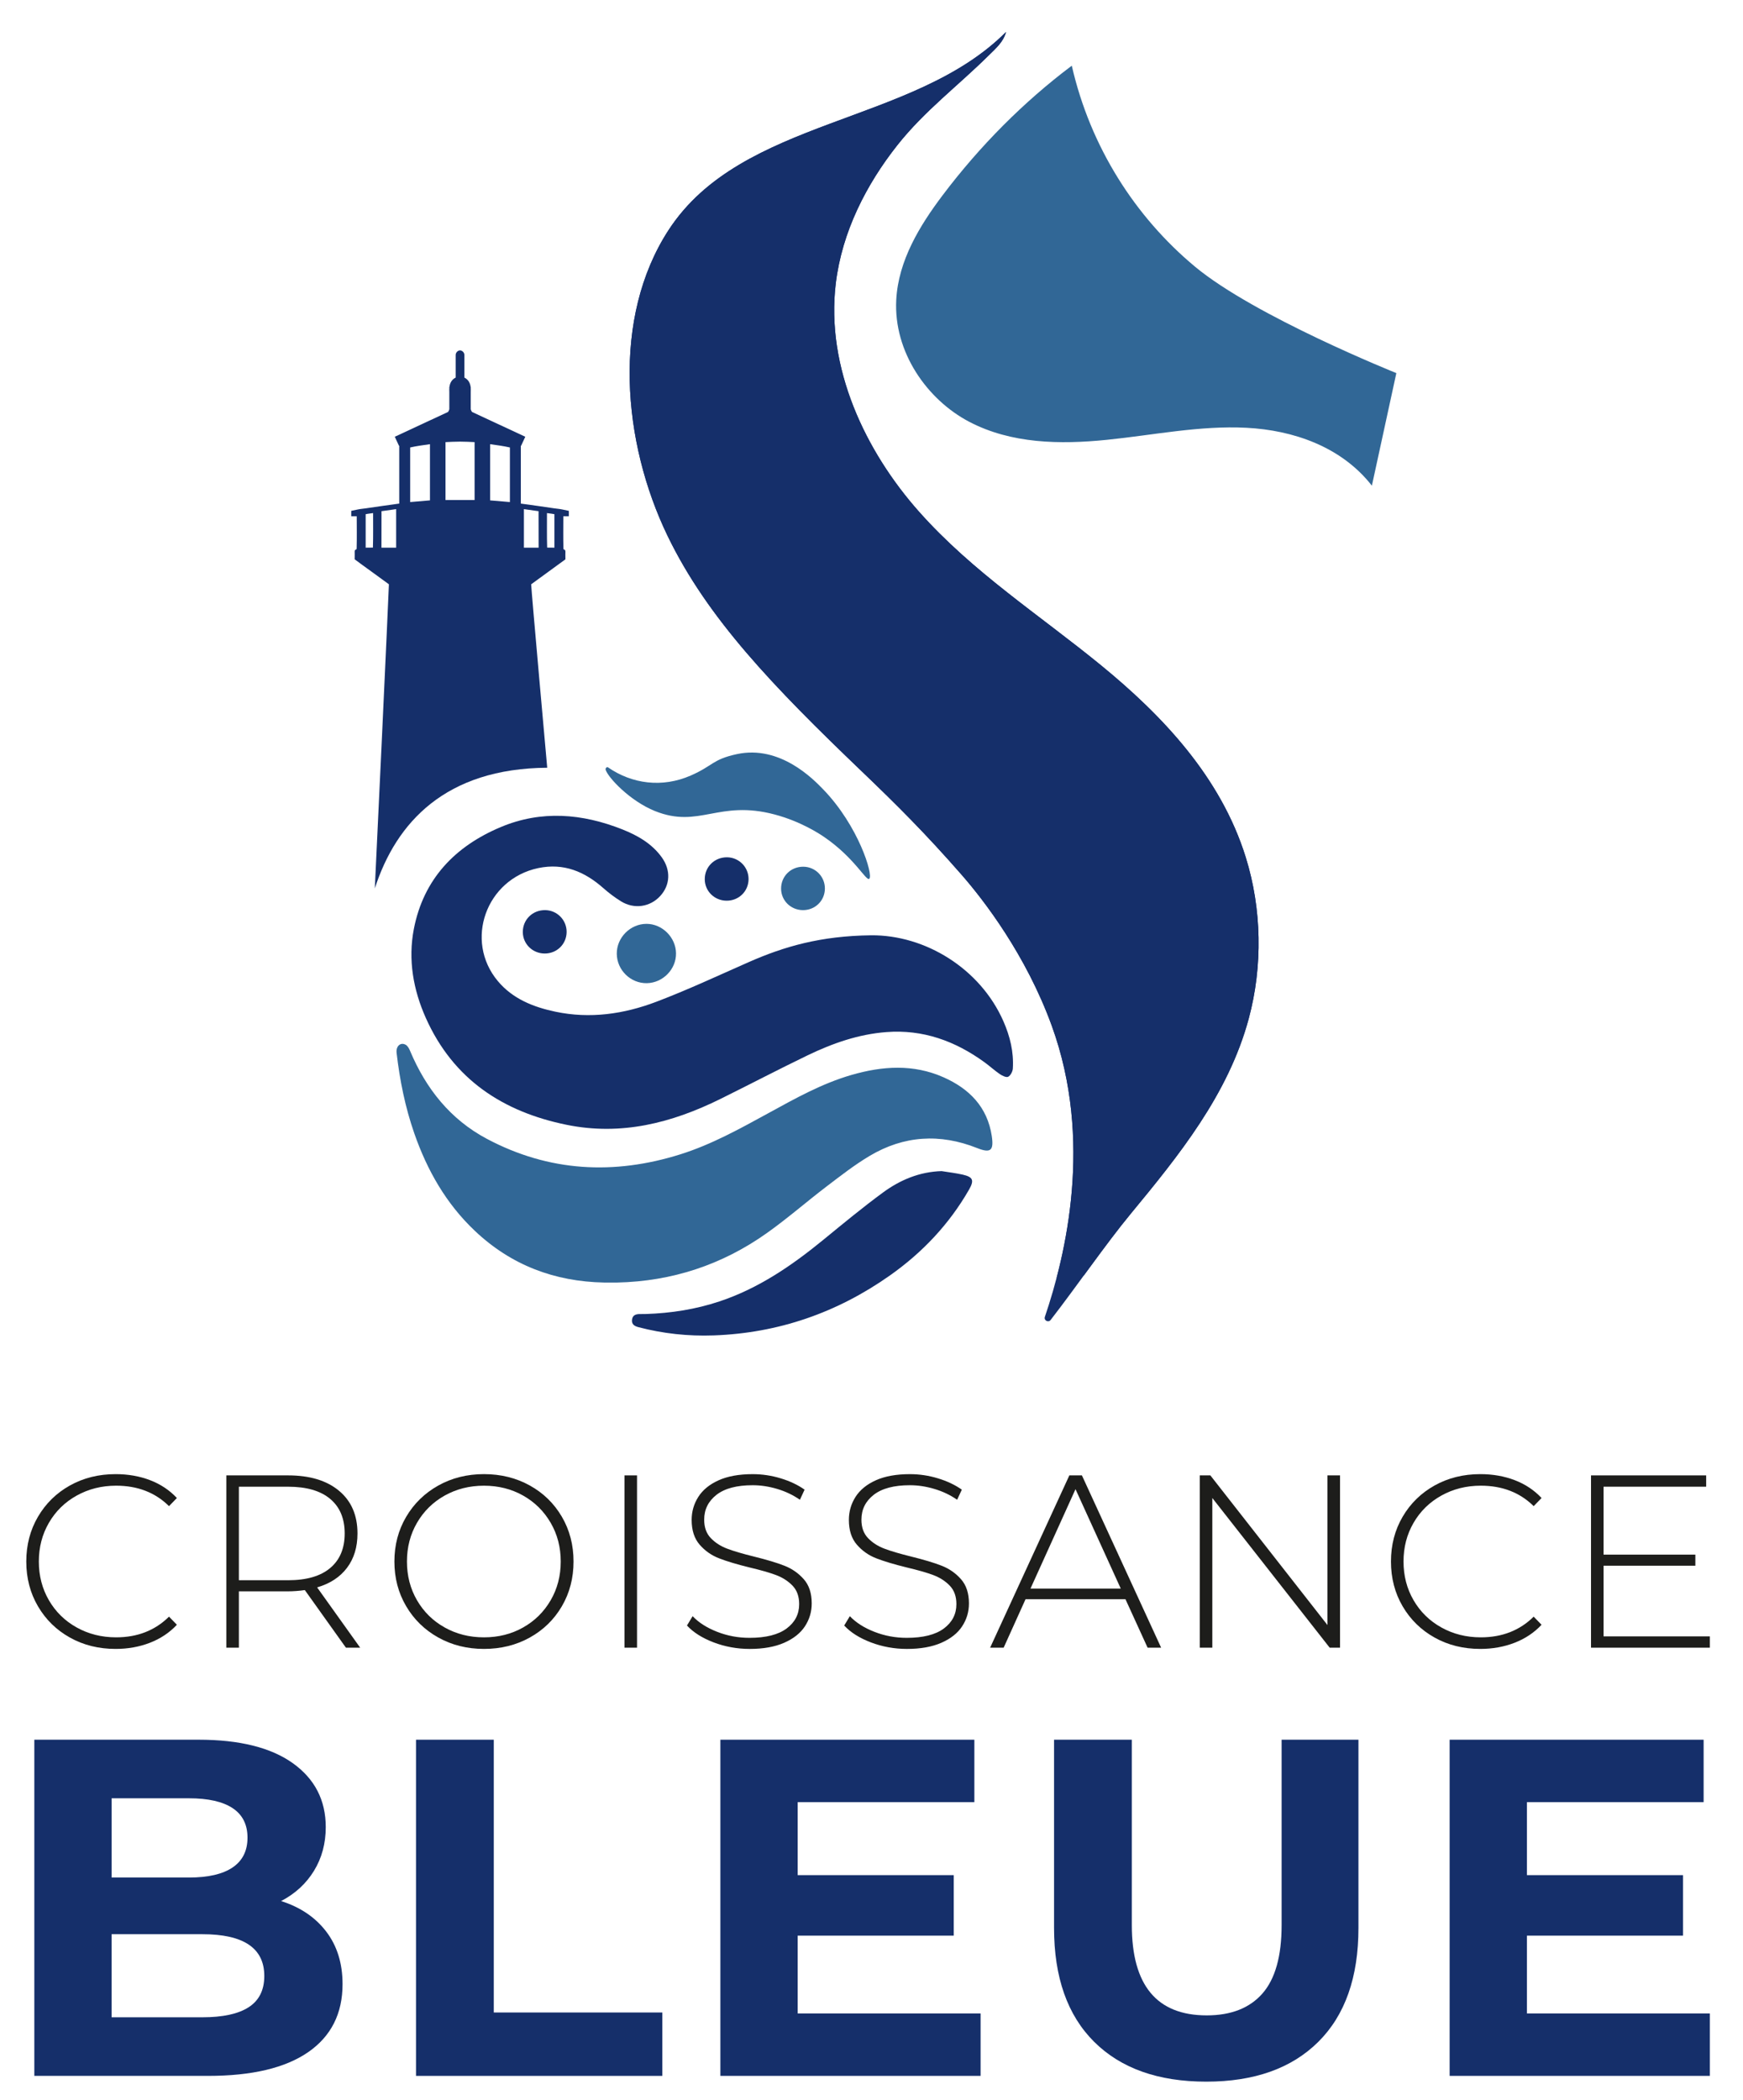
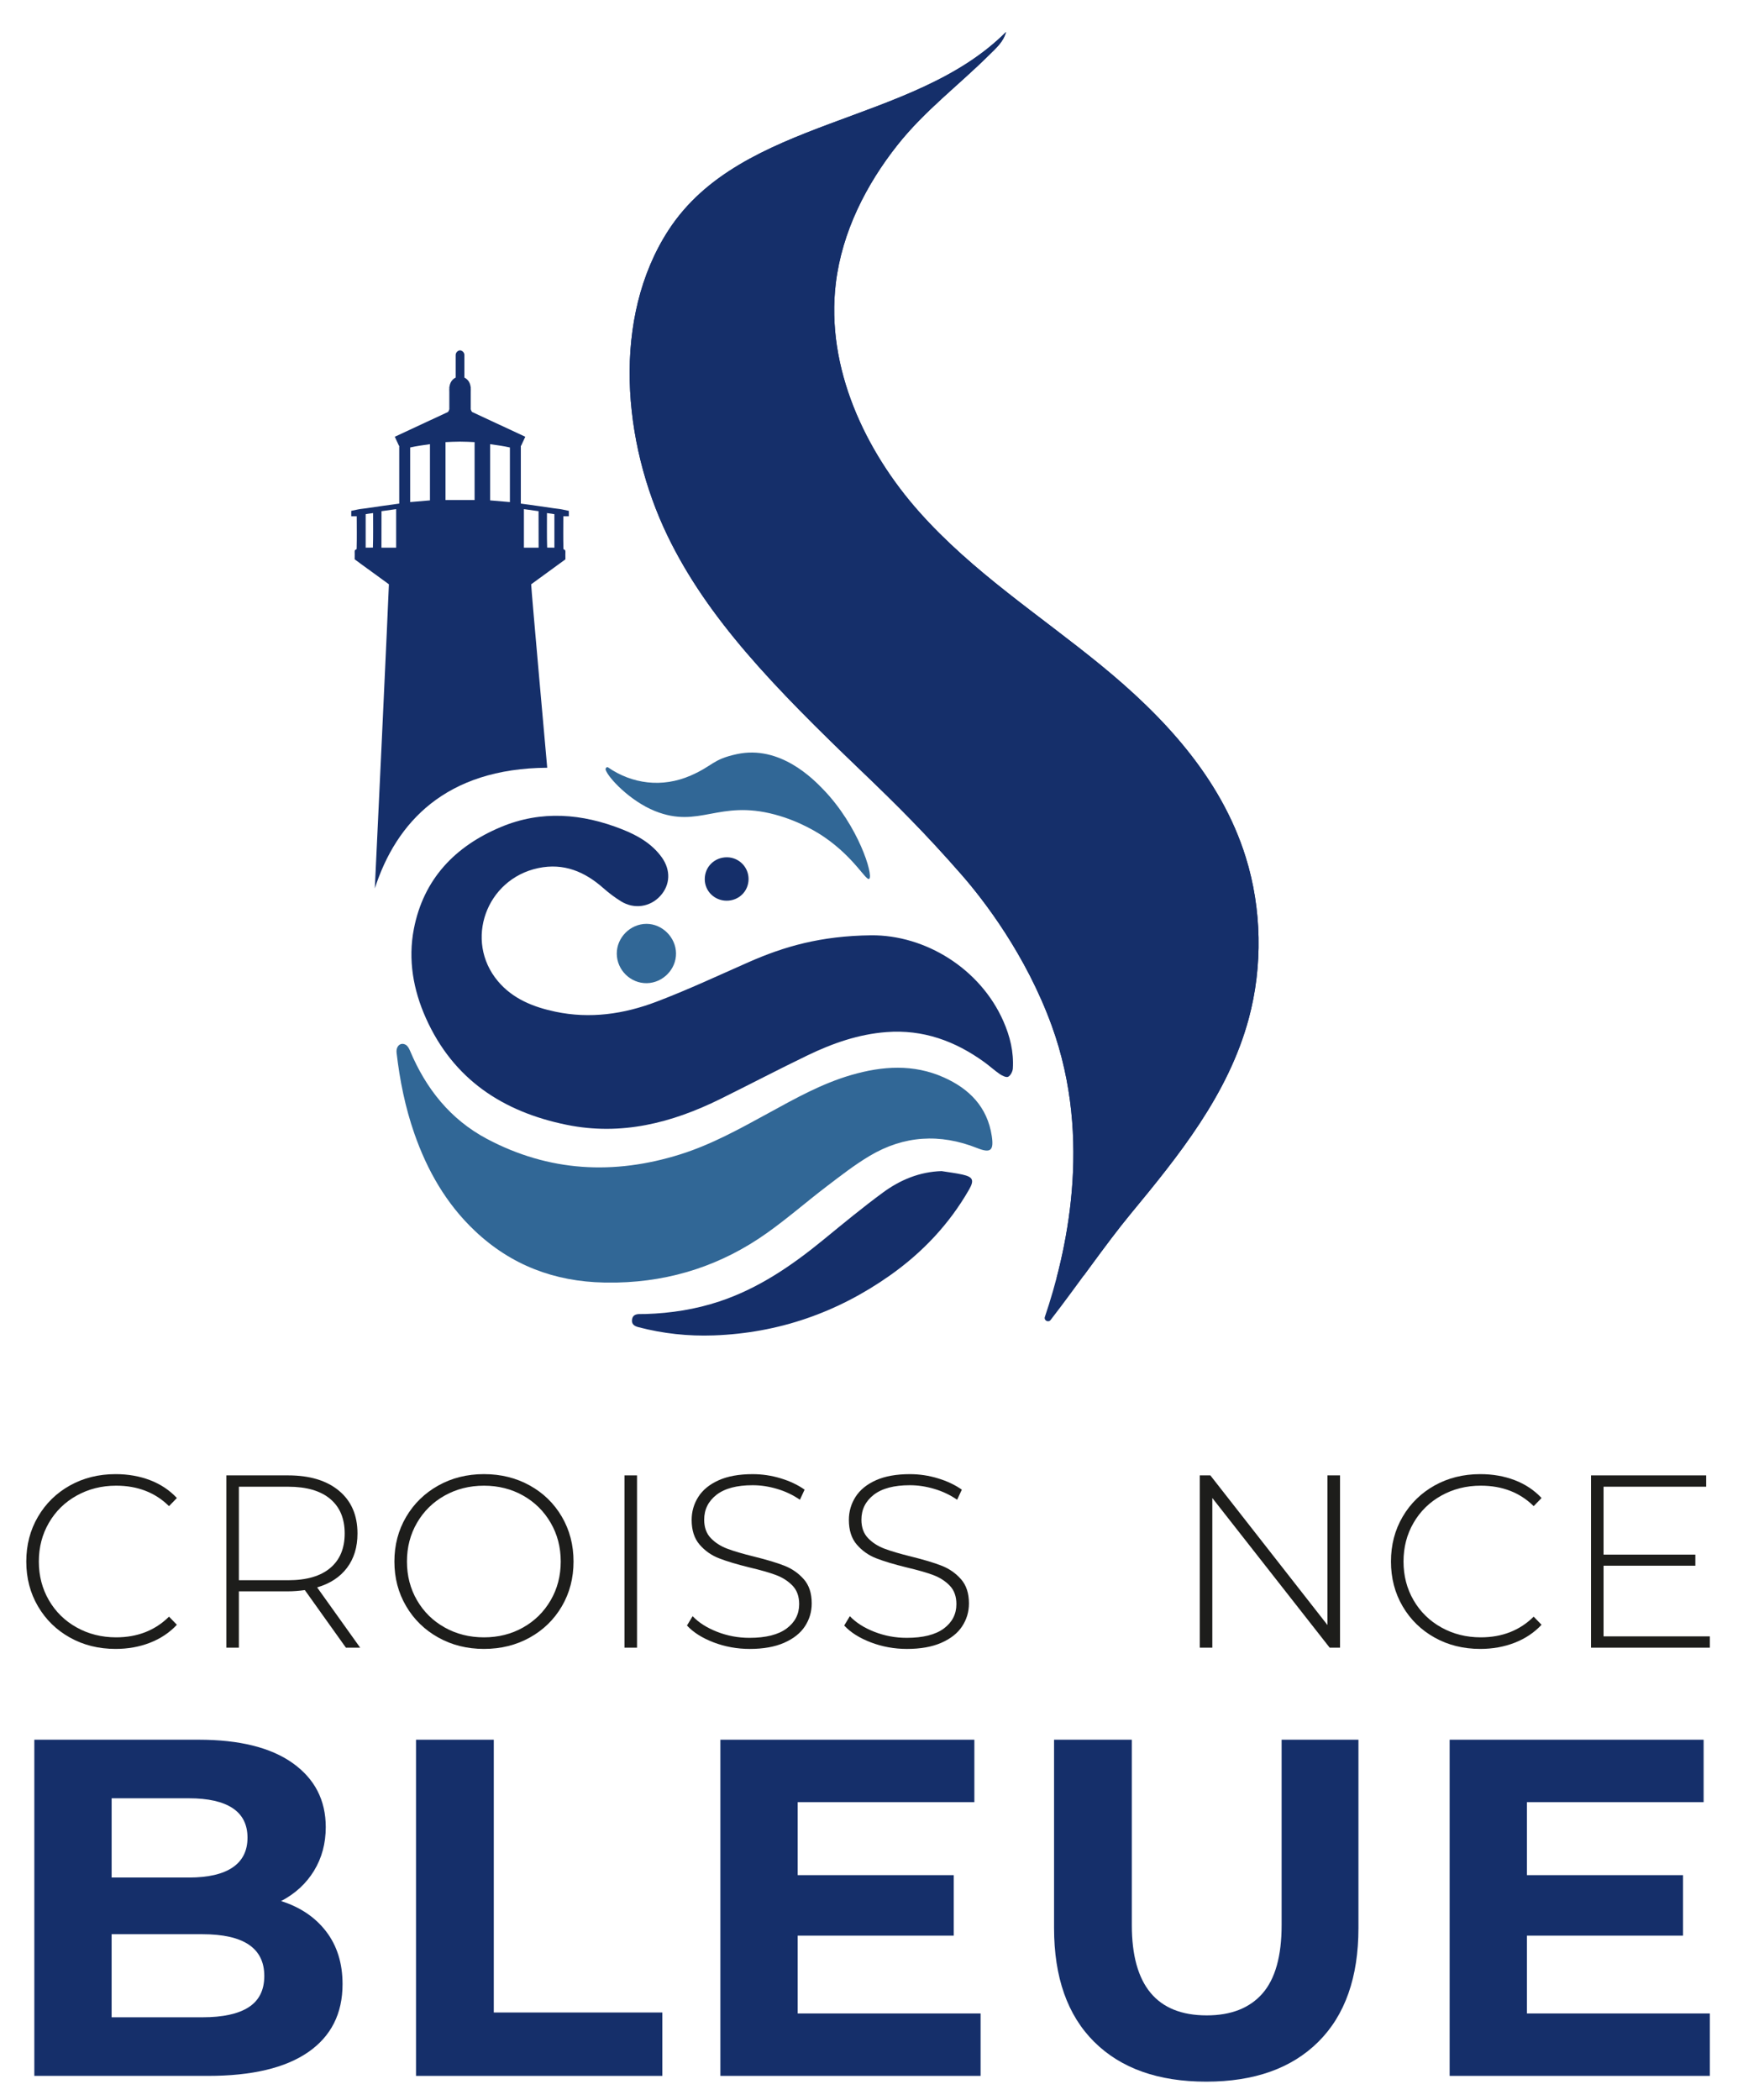
<svg xmlns="http://www.w3.org/2000/svg" xmlns:xlink="http://www.w3.org/1999/xlink" version="1.1" id="Calque_1" x="0px" y="0px" width="186.353px" height="224.438px" viewBox="0 0 186.353 224.438" enable-background="new 0 0 186.353 224.438" xml:space="preserve">
  <path fill="#1D1D1B" d="M7.48,175.022c-1.447-0.807-2.587-1.92-3.42-3.341c-0.833-1.421-1.25-3.017-1.25-4.789  c0-1.771,0.417-3.366,1.25-4.787c0.833-1.421,1.974-2.535,3.42-3.342c1.447-0.806,3.074-1.21,4.88-1.21  c1.333,0,2.561,0.215,3.684,0.645c1.123,0.43,2.079,1.065,2.868,1.907l-0.843,0.868c-1.472-1.456-3.358-2.186-5.656-2.186  c-1.543,0-2.946,0.354-4.209,1.055c-1.263,0.701-2.254,1.67-2.973,2.907c-0.719,1.236-1.079,2.617-1.079,4.143  c0,1.527,0.36,2.907,1.079,4.145c0.719,1.235,1.71,2.206,2.973,2.906c1.263,0.702,2.666,1.053,4.209,1.053  c2.28,0,4.166-0.736,5.656-2.21l0.843,0.867c-0.789,0.842-1.75,1.483-2.88,1.922c-1.131,0.439-2.355,0.658-3.671,0.658  C10.554,176.233,8.927,175.83,7.48,175.022" />
  <path fill="#1D1D1B" d="M36.985,176.102l-4.394-6.157c-0.649,0.089-1.246,0.133-1.789,0.133h-5.262v6.024h-1.342v-18.416h6.604  c2.314,0,4.13,0.549,5.445,1.645c1.316,1.096,1.974,2.617,1.974,4.564c0,1.456-0.372,2.68-1.119,3.67  c-0.745,0.99-1.811,1.688-3.196,2.092l4.604,6.445H36.985z M30.802,168.892c1.964,0,3.464-0.433,4.498-1.302  c1.035-0.868,1.552-2.1,1.552-3.695c0-1.598-0.517-2.829-1.552-3.696c-1.034-0.868-2.534-1.302-4.498-1.302h-5.262v9.995H30.802z" />
  <path fill="#1D1D1B" d="M46.85,175.009c-1.456-0.814-2.601-1.933-3.433-3.354c-0.834-1.42-1.25-3.007-1.25-4.763  c0-1.753,0.416-3.341,1.25-4.762c0.833-1.42,1.977-2.537,3.433-3.354c1.455-0.815,3.087-1.224,4.893-1.224  c1.806,0,3.437,0.404,4.893,1.21c1.457,0.807,2.601,1.92,3.433,3.341c0.833,1.422,1.25,3.019,1.25,4.788  c0,1.772-0.417,3.368-1.25,4.788c-0.833,1.421-1.977,2.535-3.433,3.342c-1.456,0.808-3.087,1.211-4.893,1.211  C49.937,176.233,48.305,175.824,46.85,175.009 M55.926,173.943c1.245-0.7,2.227-1.671,2.946-2.905  c0.719-1.237,1.079-2.618,1.079-4.146c0-1.526-0.359-2.906-1.079-4.143c-0.719-1.237-1.701-2.205-2.946-2.908  c-1.246-0.701-2.641-1.053-4.183-1.053c-1.543,0-2.943,0.352-4.196,1.053c-1.255,0.703-2.241,1.671-2.96,2.908  c-0.72,1.236-1.078,2.616-1.078,4.143c0,1.527,0.358,2.908,1.078,4.146c0.719,1.234,1.705,2.205,2.96,2.905  c1.253,0.702,2.652,1.053,4.196,1.053C53.286,174.996,54.68,174.646,55.926,173.943" />
  <rect x="66.765" y="157.686" fill="#1D1D1B" width="1.342" height="18.415" />
  <path fill="#1D1D1B" d="M76.302,175.536c-1.219-0.465-2.171-1.066-2.854-1.803l0.604-1c0.648,0.685,1.521,1.241,2.618,1.67  c1.097,0.431,2.25,0.646,3.46,0.646c1.753,0,3.078-0.335,3.973-0.999c0.895-0.667,1.341-1.535,1.341-2.606  c0-0.823-0.236-1.48-0.71-1.972c-0.473-0.49-1.061-0.868-1.762-1.132c-0.702-0.263-1.649-0.534-2.841-0.815  c-1.352-0.332-2.434-0.657-3.249-0.974c-0.816-0.315-1.509-0.802-2.079-1.46c-0.571-0.657-0.855-1.539-0.855-2.645  c0-0.894,0.237-1.713,0.71-2.459c0.473-0.744,1.197-1.338,2.171-1.776c0.973-0.438,2.187-0.657,3.643-0.657  c1.017,0,2.017,0.149,2.999,0.448c0.982,0.297,1.833,0.701,2.552,1.209l-0.5,1.079c-0.737-0.509-1.548-0.895-2.433-1.157  c-0.886-0.264-1.758-0.396-2.618-0.396c-1.701,0-2.99,0.343-3.868,1.025c-0.877,0.685-1.316,1.571-1.316,2.659  c0,0.823,0.237,1.481,0.711,1.972c0.473,0.492,1.06,0.868,1.763,1.131c0.701,0.264,1.657,0.544,2.868,0.843  c1.35,0.334,2.429,0.657,3.235,0.974c0.807,0.315,1.495,0.794,2.065,1.434c0.57,0.642,0.855,1.504,0.855,2.591  c0,0.896-0.242,1.711-0.724,2.447s-1.223,1.325-2.223,1.764c-1,0.438-2.227,0.657-3.683,0.657  C78.805,176.233,77.521,175.999,76.302,175.536" />
  <path fill="#1D1D1B" d="M93.112,175.536c-1.22-0.465-2.17-1.066-2.854-1.803l0.604-1c0.649,0.685,1.522,1.241,2.618,1.67  c1.097,0.431,2.25,0.646,3.459,0.646c1.754,0,3.079-0.335,3.974-0.999c0.894-0.667,1.341-1.535,1.341-2.606  c0-0.823-0.236-1.48-0.71-1.972c-0.473-0.49-1.061-0.868-1.762-1.132c-0.702-0.263-1.65-0.534-2.843-0.815  c-1.351-0.332-2.433-0.657-3.248-0.974c-0.816-0.315-1.509-0.802-2.079-1.46c-0.57-0.657-0.854-1.539-0.854-2.645  c0-0.894,0.236-1.713,0.709-2.459c0.475-0.744,1.197-1.338,2.171-1.776c0.973-0.438,2.188-0.657,3.644-0.657  c1.017,0,2.017,0.149,2.999,0.448c0.982,0.297,1.833,0.701,2.553,1.209l-0.501,1.079c-0.737-0.509-1.548-0.895-2.435-1.157  c-0.884-0.264-1.757-0.396-2.616-0.396c-1.702,0-2.989,0.343-3.867,1.025c-0.877,0.685-1.316,1.571-1.316,2.659  c0,0.823,0.237,1.481,0.711,1.972c0.474,0.492,1.062,0.868,1.764,1.131c0.7,0.264,1.657,0.544,2.867,0.843  c1.35,0.334,2.429,0.657,3.236,0.974c0.807,0.315,1.494,0.794,2.064,1.434c0.569,0.642,0.855,1.504,0.855,2.591  c0,0.896-0.241,1.711-0.725,2.447c-0.481,0.736-1.223,1.325-2.224,1.764c-0.999,0.438-2.226,0.657-3.682,0.657  C95.616,176.233,94.331,175.999,93.112,175.536" />
-   <path fill="#1D1D1B" d="M120.328,170.919h-10.681l-2.342,5.183h-1.446l8.471-18.416h1.342l8.471,18.416h-1.447L120.328,170.919z   M119.828,169.787l-4.84-10.628l-4.815,10.628H119.828z" />
  <polygon fill="#1D1D1B" points="143.269,157.686 143.269,176.102 142.164,176.102 129.615,160.104 129.615,176.102 128.273,176.102   128.273,157.686 129.405,157.686 141.927,173.682 141.927,157.686 " />
  <path fill="#1D1D1B" d="M153.384,175.022c-1.446-0.807-2.588-1.92-3.42-3.341c-0.833-1.421-1.249-3.017-1.249-4.789  c0-1.771,0.416-3.366,1.249-4.787c0.832-1.421,1.974-2.535,3.42-3.342c1.447-0.806,3.074-1.21,4.881-1.21  c1.333,0,2.559,0.215,3.683,0.645c1.123,0.43,2.079,1.065,2.868,1.907l-0.843,0.868c-1.473-1.456-3.358-2.186-5.655-2.186  c-1.544,0-2.947,0.354-4.21,1.055c-1.262,0.701-2.254,1.67-2.973,2.907c-0.72,1.236-1.078,2.617-1.078,4.143  c0,1.527,0.358,2.907,1.078,4.145c0.719,1.235,1.711,2.206,2.973,2.906c1.263,0.702,2.666,1.053,4.21,1.053  c2.28,0,4.165-0.736,5.655-2.21l0.843,0.867c-0.789,0.842-1.751,1.483-2.881,1.922c-1.132,0.439-2.355,0.658-3.67,0.658  C156.458,176.233,154.831,175.83,153.384,175.022" />
  <polygon fill="#1D1D1B" points="182.81,174.892 182.81,176.102 170.104,176.102 170.104,157.686 182.415,157.686 182.415,158.896   171.445,158.896 171.445,166.156 181.258,166.156 181.258,167.34 171.445,167.34 171.445,174.892 " />
  <path fill="#152F6A" d="M34.878,206.442c1.163,1.522,1.746,3.396,1.746,5.62c0,3.149-1.224,5.569-3.67,7.264  c-2.448,1.693-6.015,2.54-10.703,2.54H3.67v-35.93h17.555c4.38,0,7.742,0.839,10.087,2.514c2.343,1.677,3.516,3.953,3.516,6.828  c0,1.744-0.42,3.302-1.258,4.671c-0.839,1.369-2.01,2.445-3.516,3.233C32.107,203.833,33.715,204.921,34.878,206.442   M11.935,192.198v8.469h8.264c2.053,0,3.61-0.359,4.671-1.078c1.061-0.718,1.592-1.778,1.592-3.183c0-1.4-0.531-2.454-1.592-3.156  c-1.061-0.701-2.618-1.052-4.671-1.052H11.935z M26.589,214.526c1.111-0.719,1.668-1.83,1.668-3.337  c0-2.976-2.208-4.465-6.622-4.465h-9.701v8.879h9.701C23.825,215.604,25.477,215.245,26.589,214.526" />
  <polygon fill="#152F6A" points="44.478,185.937 52.793,185.937 52.793,215.091 70.81,215.091 70.81,221.867 44.478,221.867 " />
  <polygon fill="#152F6A" points="104.841,215.193 104.841,221.866 77.021,221.866 77.021,185.937 104.174,185.937 104.174,192.608   85.284,192.608 85.284,200.411 101.967,200.411 101.967,206.878 85.284,206.878 85.284,215.193 " />
  <path fill="#152F6A" d="M116.979,218.223c-2.855-2.841-4.285-6.896-4.285-12.167v-20.119h8.315v19.813  c0,6.435,2.669,9.65,8.007,9.65c2.601,0,4.586-0.778,5.955-2.335c1.368-1.559,2.053-3.995,2.053-7.315v-19.813h8.214v20.119  c0,5.271-1.43,9.326-4.287,12.167c-2.857,2.84-6.853,4.26-11.985,4.26S119.836,221.063,116.979,218.223" />
  <polygon fill="#152F6A" points="182.81,215.193 182.81,221.866 154.989,221.866 154.989,185.937 182.143,185.937 182.143,192.608   163.253,192.608 163.253,200.411 179.936,200.411 179.936,206.878 163.253,206.878 163.253,215.193 " />
  <path fill="#152F6A" d="M94.768,110.307c-2.986,0.227-5.76,1.201-8.423,2.485c-3.133,1.51-6.215,3.125-9.334,4.667  c-5.194,2.564-10.589,3.946-16.421,2.76c-6.849-1.393-12.132-4.877-15.056-11.404c-1.353-3.021-1.923-6.244-1.289-9.52  c1.033-5.342,4.4-8.846,9.295-10.9c4.337-1.821,8.715-1.451,13.01,0.254c1.628,0.648,3.146,1.514,4.203,2.981  c0.987,1.371,0.908,2.965-0.168,4.136c-1.081,1.177-2.782,1.435-4.185,0.569c-0.668-0.411-1.303-0.893-1.891-1.411  c-2.001-1.77-4.239-2.713-6.955-2.146c-5.573,1.165-7.955,7.753-4.325,12.083c1.587,1.893,3.78,2.768,6.145,3.267  c3.712,0.784,7.329,0.255,10.798-1.061c3.351-1.271,6.605-2.795,9.888-4.242c3.77-1.66,7.66-2.797,13.072-2.862  c5.791-0.051,11.672,3.559,14.144,9.181c0.713,1.619,1.121,3.293,1.011,5.063c-0.019,0.314-0.243,0.741-0.498,0.875  c-0.199,0.104-0.636-0.108-0.895-0.284c-0.572-0.392-1.087-0.869-1.65-1.276C102.118,111.259,98.683,110.007,94.768,110.307" />
  <path fill="#316796" d="M43.374,111.663c0.211,0.118,0.365,0.402,0.466,0.645c1.699,4.048,4.314,7.338,8.215,9.409  c6.638,3.524,13.587,3.889,20.702,1.65c3.314-1.043,6.341-2.725,9.374-4.383c2.868-1.57,5.722-3.172,8.889-4.092  c3.315-0.962,6.634-1.188,9.871,0.252c2.738,1.219,4.672,3.162,5.144,6.267c0.237,1.565-0.122,1.866-1.574,1.288  c-3.966-1.574-7.82-1.337-11.48,0.839c-1.605,0.955-3.094,2.116-4.585,3.251c-2.158,1.643-4.204,3.438-6.414,5.004  c-4.78,3.391-10.133,5.155-16.008,5.283c-0.464,0-0.929,0.007-1.393-0.001c-5.297-0.104-9.937-1.858-13.809-5.522  c-3.07-2.902-5.094-6.456-6.475-10.414c-0.975-2.794-1.555-5.674-1.894-8.608C42.32,111.812,42.823,111.356,43.374,111.663" />
  <path fill="#152F6A" d="M68.44,140.445c0.208,0.005,0.417-0.001,0.627-0.007c2.675-0.087,5.3-0.497,7.843-1.342  c4.206-1.396,7.785-3.857,11.178-6.639c2.08-1.701,4.154-3.417,6.318-5.005c1.835-1.346,3.905-2.215,6.262-2.286  c0.753,0.122,1.512,0.208,2.255,0.375c1.116,0.255,1.253,0.609,0.679,1.609c-2.126,3.704-4.998,6.732-8.473,9.18  c-5.641,3.973-11.911,6.148-18.822,6.396c-2.723,0.097-5.412-0.188-8.053-0.882c-0.433-0.113-0.742-0.313-0.681-0.801  C67.633,140.546,68.004,140.437,68.44,140.445" />
  <path fill="#316796" d="M72.277,101.889c0.02,1.702-1.397,3.153-3.11,3.19c-1.741,0.037-3.208-1.394-3.224-3.143  c-0.016-1.725,1.445-3.196,3.176-3.197C70.807,98.737,72.259,100.188,72.277,101.889" />
-   <path fill="#152F6A" d="M55.897,99.625c-0.01-1.336,1.047-2.373,2.399-2.352c1.27,0.019,2.288,1.056,2.285,2.327  c-0.005,1.306-1.046,2.324-2.363,2.31C56.929,101.896,55.907,100.889,55.897,99.625" />
-   <path fill="#316796" d="M88.194,94.961c-0.004,1.306-1.046,2.325-2.363,2.311c-1.289-0.014-2.312-1.021-2.321-2.286  c-0.009-1.337,1.049-2.374,2.4-2.353C87.18,92.653,88.197,93.691,88.194,94.961" />
  <path fill="#152F6A" d="M80.033,93.955c-0.005,1.306-1.045,2.323-2.363,2.31c-1.289-0.014-2.312-1.021-2.321-2.286  c-0.009-1.335,1.048-2.372,2.399-2.352C79.019,91.646,80.037,92.684,80.033,93.955" />
  <path fill="#152F6A" d="M37.554,54.6v0.579h0.075h0.512c0,1.096,0.022,2.333-0.01,3.456c-0.005,0.177-0.202,0.023-0.212,0.314  c0,0,0.011,0.561,0,0.831c1.17,0.872,2.481,1.792,3.661,2.668c0,0.504-1.477,32.154-1.507,32.505  c2.282-7.062,7.574-12.824,18.433-12.898c0,0-1.716-19.103-1.716-19.606c1.179-0.876,2.491-1.797,3.662-2.668  c-0.012-0.27,0-0.831,0-0.831c-0.011-0.291-0.208-0.137-0.213-0.314c-0.032-1.123-0.011-2.36-0.011-3.456h0.513h0.076V54.6  l-0.702-0.149l-0.001,0.001c-0.288-0.064-0.575-0.08-0.852-0.122c-1.196-0.182-2.396-0.343-3.577-0.508v-6.189l0.027,0.013  l0.449-0.967l-5.693-2.649c-0.062-0.085-0.11-0.182-0.138-0.29v-1.873c0.008-0.154,0.006-0.283-0.002-0.398  c0.001-0.013,0.007-0.023,0.007-0.038c0-0.046-0.021-0.083-0.025-0.128c-0.007-0.05-0.017-0.097-0.028-0.14  c-0.083-0.356-0.31-0.651-0.631-0.806v-2.371c0.016-0.293-0.209-0.522-0.466-0.542c-0.257,0.02-0.484,0.248-0.467,0.542v2.371  c-0.322,0.155-0.548,0.45-0.63,0.806c-0.012,0.042-0.021,0.09-0.028,0.14c-0.005,0.045-0.026,0.083-0.026,0.128  c0,0.015,0.007,0.025,0.008,0.038c-0.009,0.116-0.011,0.245-0.002,0.398v1.873c-0.028,0.108-0.075,0.204-0.138,0.29l-5.693,2.649  l0.449,0.967l0.027-0.013v6.189c-1.18,0.165-2.38,0.326-3.577,0.508c-0.277,0.042-0.564,0.058-0.852,0.122l-0.001-0.001L37.554,54.6  z M45.971,53.48c-0.705,0.061-1.401,0.119-2.117,0.18v-5.836c0.691-0.157,1.391-0.248,2.111-0.35  c0.001,0.004,0.003,0.007,0.005,0.011V53.48z M50.741,53.44h-1.555h-1.557v-6.187c0.442-0.028,0.996-0.047,1.557-0.053  c0.56,0.006,1.113,0.025,1.555,0.053V53.44z M54.516,53.66c-0.716-0.061-1.412-0.12-2.116-0.18v-5.995  c0.001-0.003,0.003-0.007,0.005-0.011c0.72,0.102,1.42,0.193,2.111,0.35V53.66z M58.479,54.836c0.645,0.095,0.541,0.066,0.794,0.118  v3.58c-0.285,0-0.314,0-0.774-0.008C58.458,57.268,58.485,56.044,58.479,54.836 M56.014,58.534v-4.12  c0.527,0.074,0.926,0.127,1.566,0.219l0.006,3.901H56.014z M40.783,58.534l0.005-3.901c0.642-0.092,1.041-0.146,1.567-0.219v4.12  H40.783z M39.096,54.954c0.253-0.052,0.149-0.023,0.794-0.118c-0.006,1.208,0.022,2.432-0.02,3.689  c-0.46,0.008-0.488,0.008-0.774,0.008V54.954z" />
  <path fill="#152F6A" d="M107.556,3.42c-0.276,1.069-1.103,1.762-1.847,2.5c-3.288,3.257-6.866,5.925-9.776,9.604  c-3.303,4.176-5.905,9.229-6.574,14.75c-1.094,9.049,3.17,17.968,8.901,24.419c5.731,6.452,12.878,11.039,19.441,16.404  c6.563,5.365,12.813,11.931,15.49,20.536c1.713,5.506,1.825,11.628,0.32,17.227c-2.187,8.122-7.491,14.656-12.639,20.887  c-2.672,3.234-5.756,7.738-8.543,11.328c-0.246,0.317-0.746,0.049-0.617-0.33c2.248-6.623,5.18-18.891,0.736-31.115  c-2.758-7.586-7.27-13.427-9.624-16.12c-3.852-4.405-6.913-7.454-10.678-11.059c-9.501-9.097-16.501-16.374-20.747-25.126  c-4.895-10.091-5.99-23.389,0.067-32.715C79.311,12.535,97.628,13.388,107.556,3.42" />
  <g>
    <defs>
      <path id="SVGID_1_" d="M71.468,24.61c-6.057,9.327-4.962,22.625-0.067,32.715c4.246,8.753,11.246,16.031,20.747,25.127    c3.765,3.604,6.826,6.652,10.678,11.058c2.354,2.693,6.866,8.533,9.624,16.119c4.442,12.225,1.512,24.492-0.736,31.114    c-0.129,0.38,0.371,0.648,0.617,0.332c2.787-3.591,5.871-8.094,8.543-11.329c5.147-6.231,10.452-12.766,12.639-20.888    c1.505-5.597,1.393-11.721-0.32-17.225c-2.677-8.606-8.928-15.171-15.49-20.536c-6.563-5.366-13.71-9.953-19.441-16.405    c-5.731-6.45-9.996-15.369-8.901-24.419c0.669-5.519,3.273-10.573,6.574-14.749c2.91-3.68,6.488-6.348,9.776-9.605    c0.744-0.738,1.57-1.431,1.847-2.5C97.628,13.387,79.311,12.534,71.468,24.61" />
    </defs>
    <clipPath id="SVGID_2_">
      <use xlink:href="#SVGID_1_" overflow="visible" />
    </clipPath>
    <polygon clip-path="url(#SVGID_2_)" fill="#152F6A" points="184.359,129.438 -5.414,148.441 -15.419,15.734 174.353,-3.268  " />
  </g>
-   <path fill="#316796" d="M149.291,39.876c-0.871,4.011-1.744,8.021-2.616,12.032c-3.265-4.175-8.419-5.93-13.406-6.188  c-4.985-0.258-9.966,0.786-14.951,1.29c-4.984,0.503-10.186,0.423-14.683-1.925c-4.495-2.349-8.112-7.442-7.812-13.047  c0.226-4.195,2.509-7.921,4.948-11.156c4.006-5.309,8.674-9.992,13.819-13.862c1.983,8.684,6.786,16.167,13.173,21.48  C134.151,33.814,149.291,39.876,149.291,39.876" />
  <path fill="#316796" d="M64.752,82.267c-0.049-0.166,0.135-0.335,0.261-0.248c2.55,1.76,5.771,2.209,8.838,0.869  c2.406-1.051,2.299-1.72,4.931-2.288c4.62-0.997,8.178,2.679,9.234,3.771c3.764,3.889,5.369,9.149,4.923,9.551  c-0.33,0.296-1.568-2.25-4.848-4.482c-0.444-0.303-2.451-1.637-5.254-2.385c-6.017-1.604-8.065,1.53-12.804-0.368  C67.329,85.603,64.993,83.076,64.752,82.267" />
</svg>